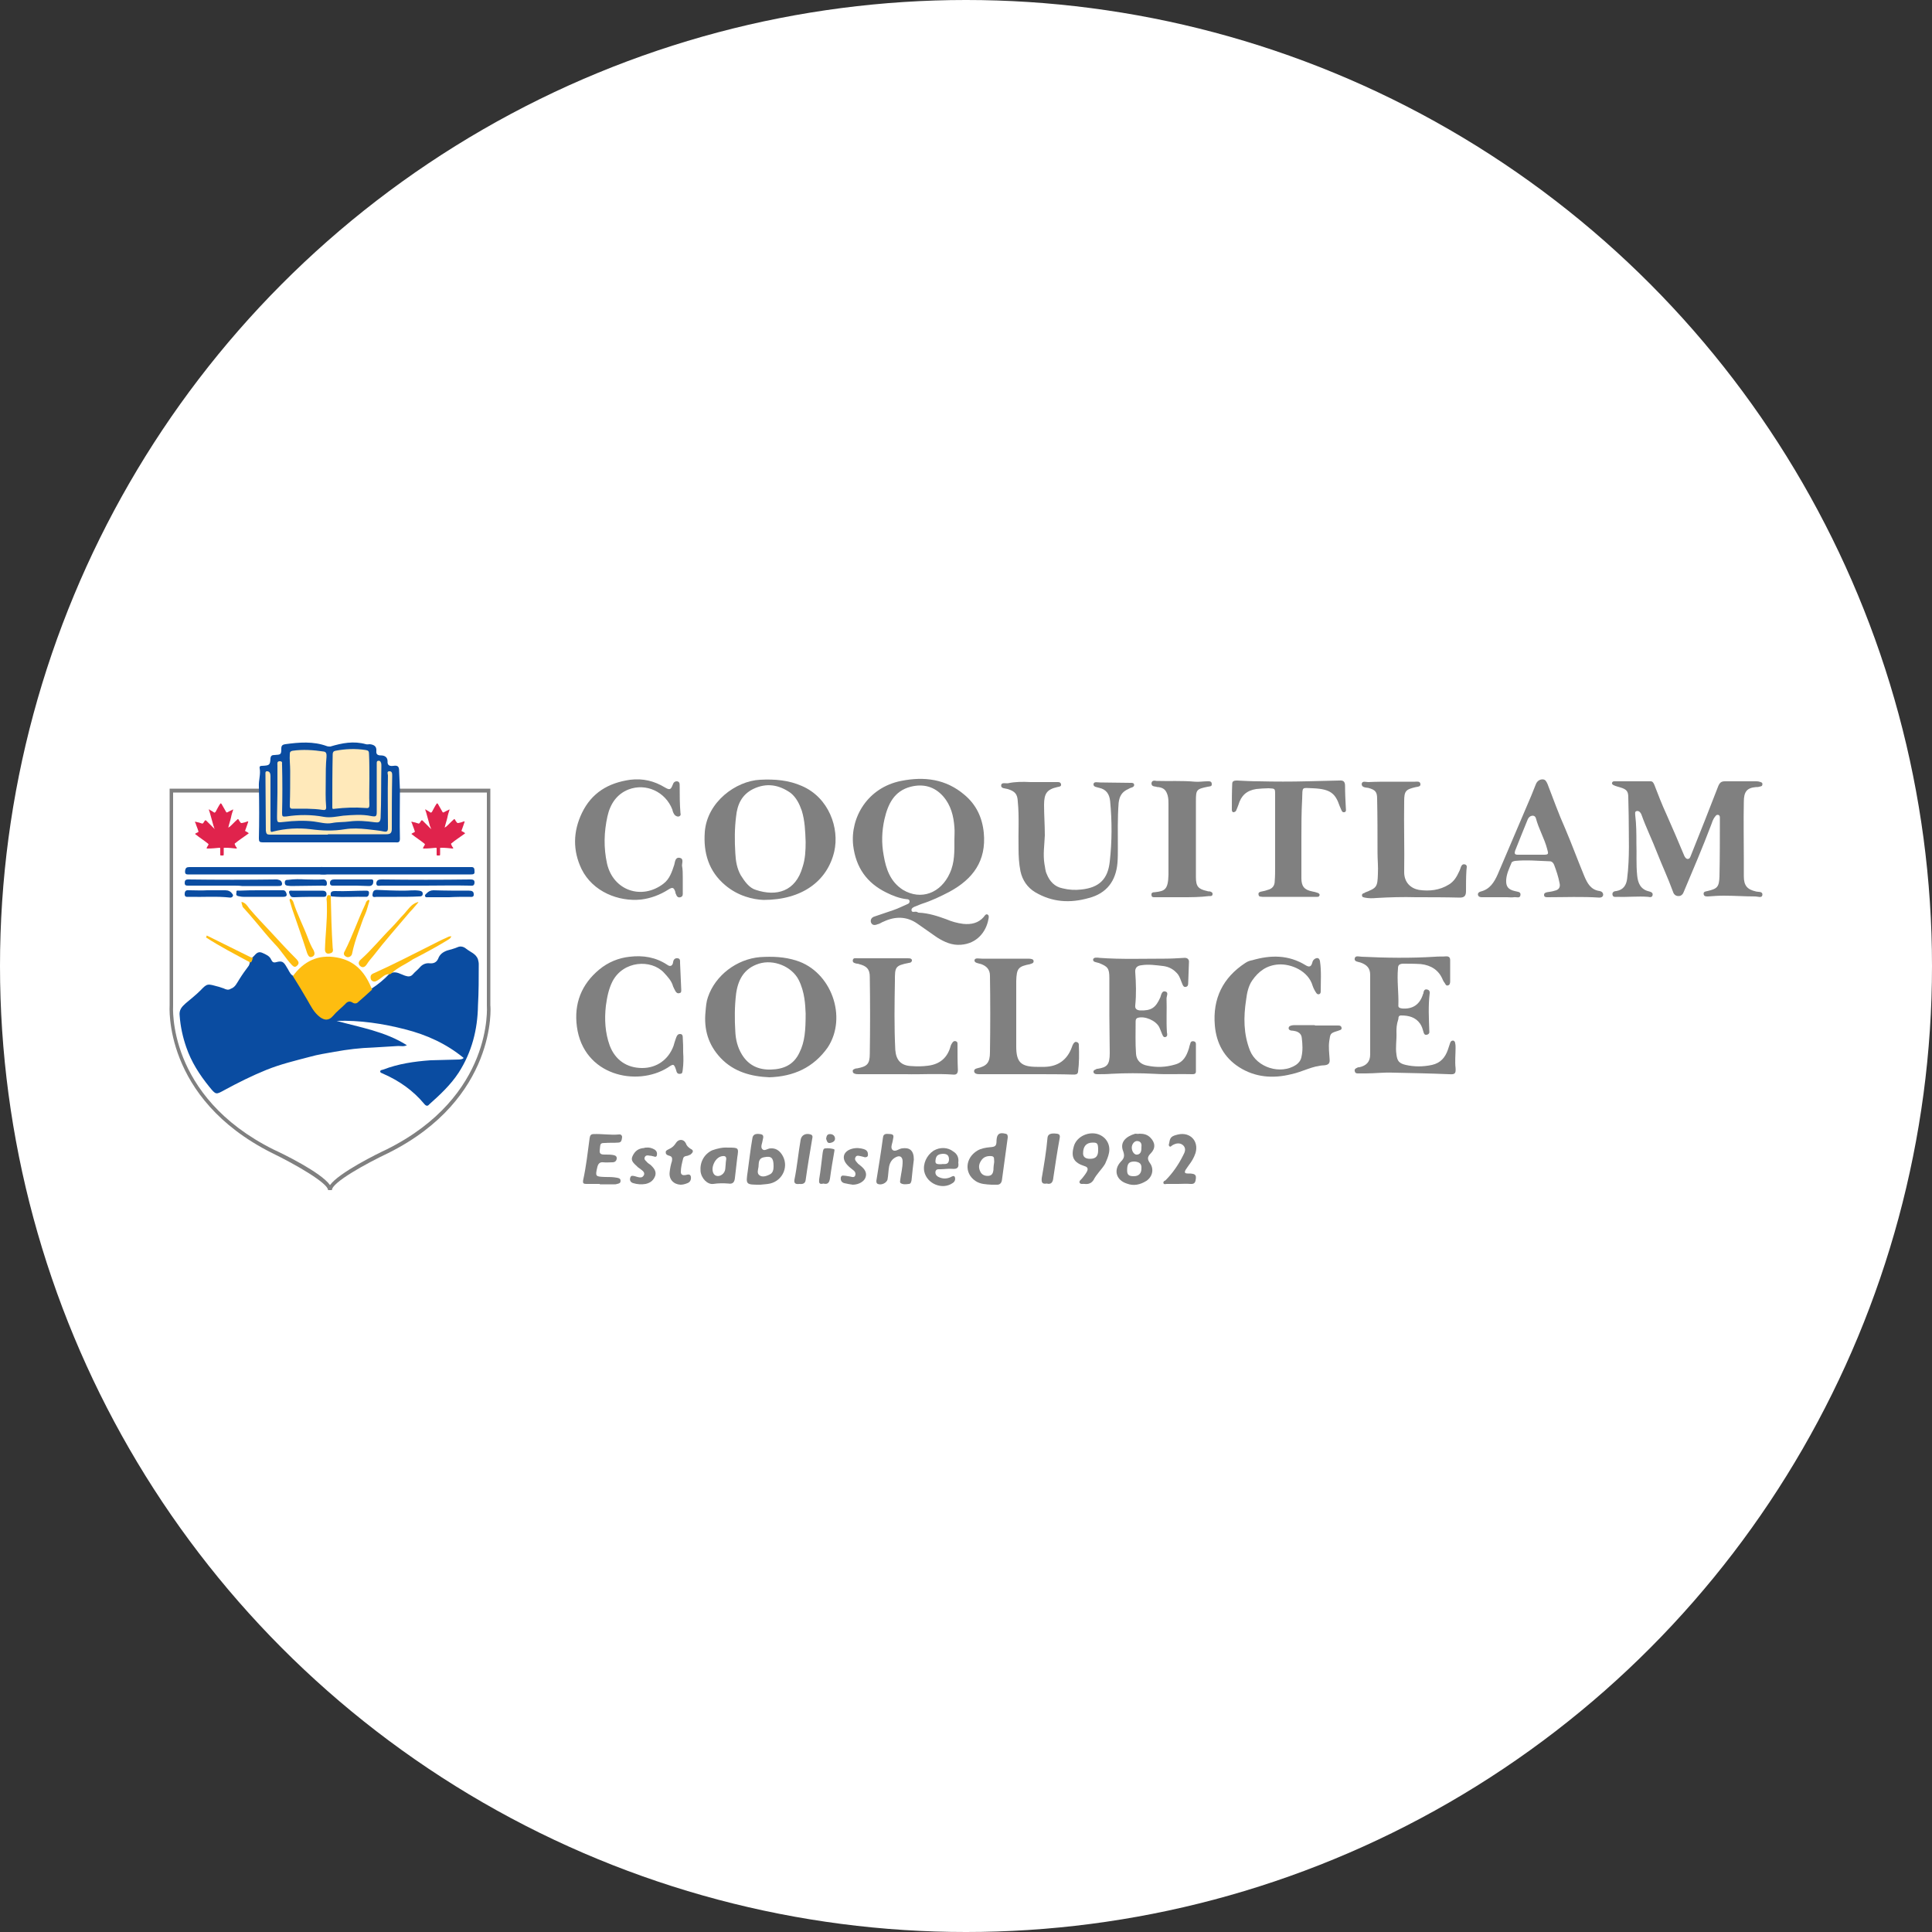
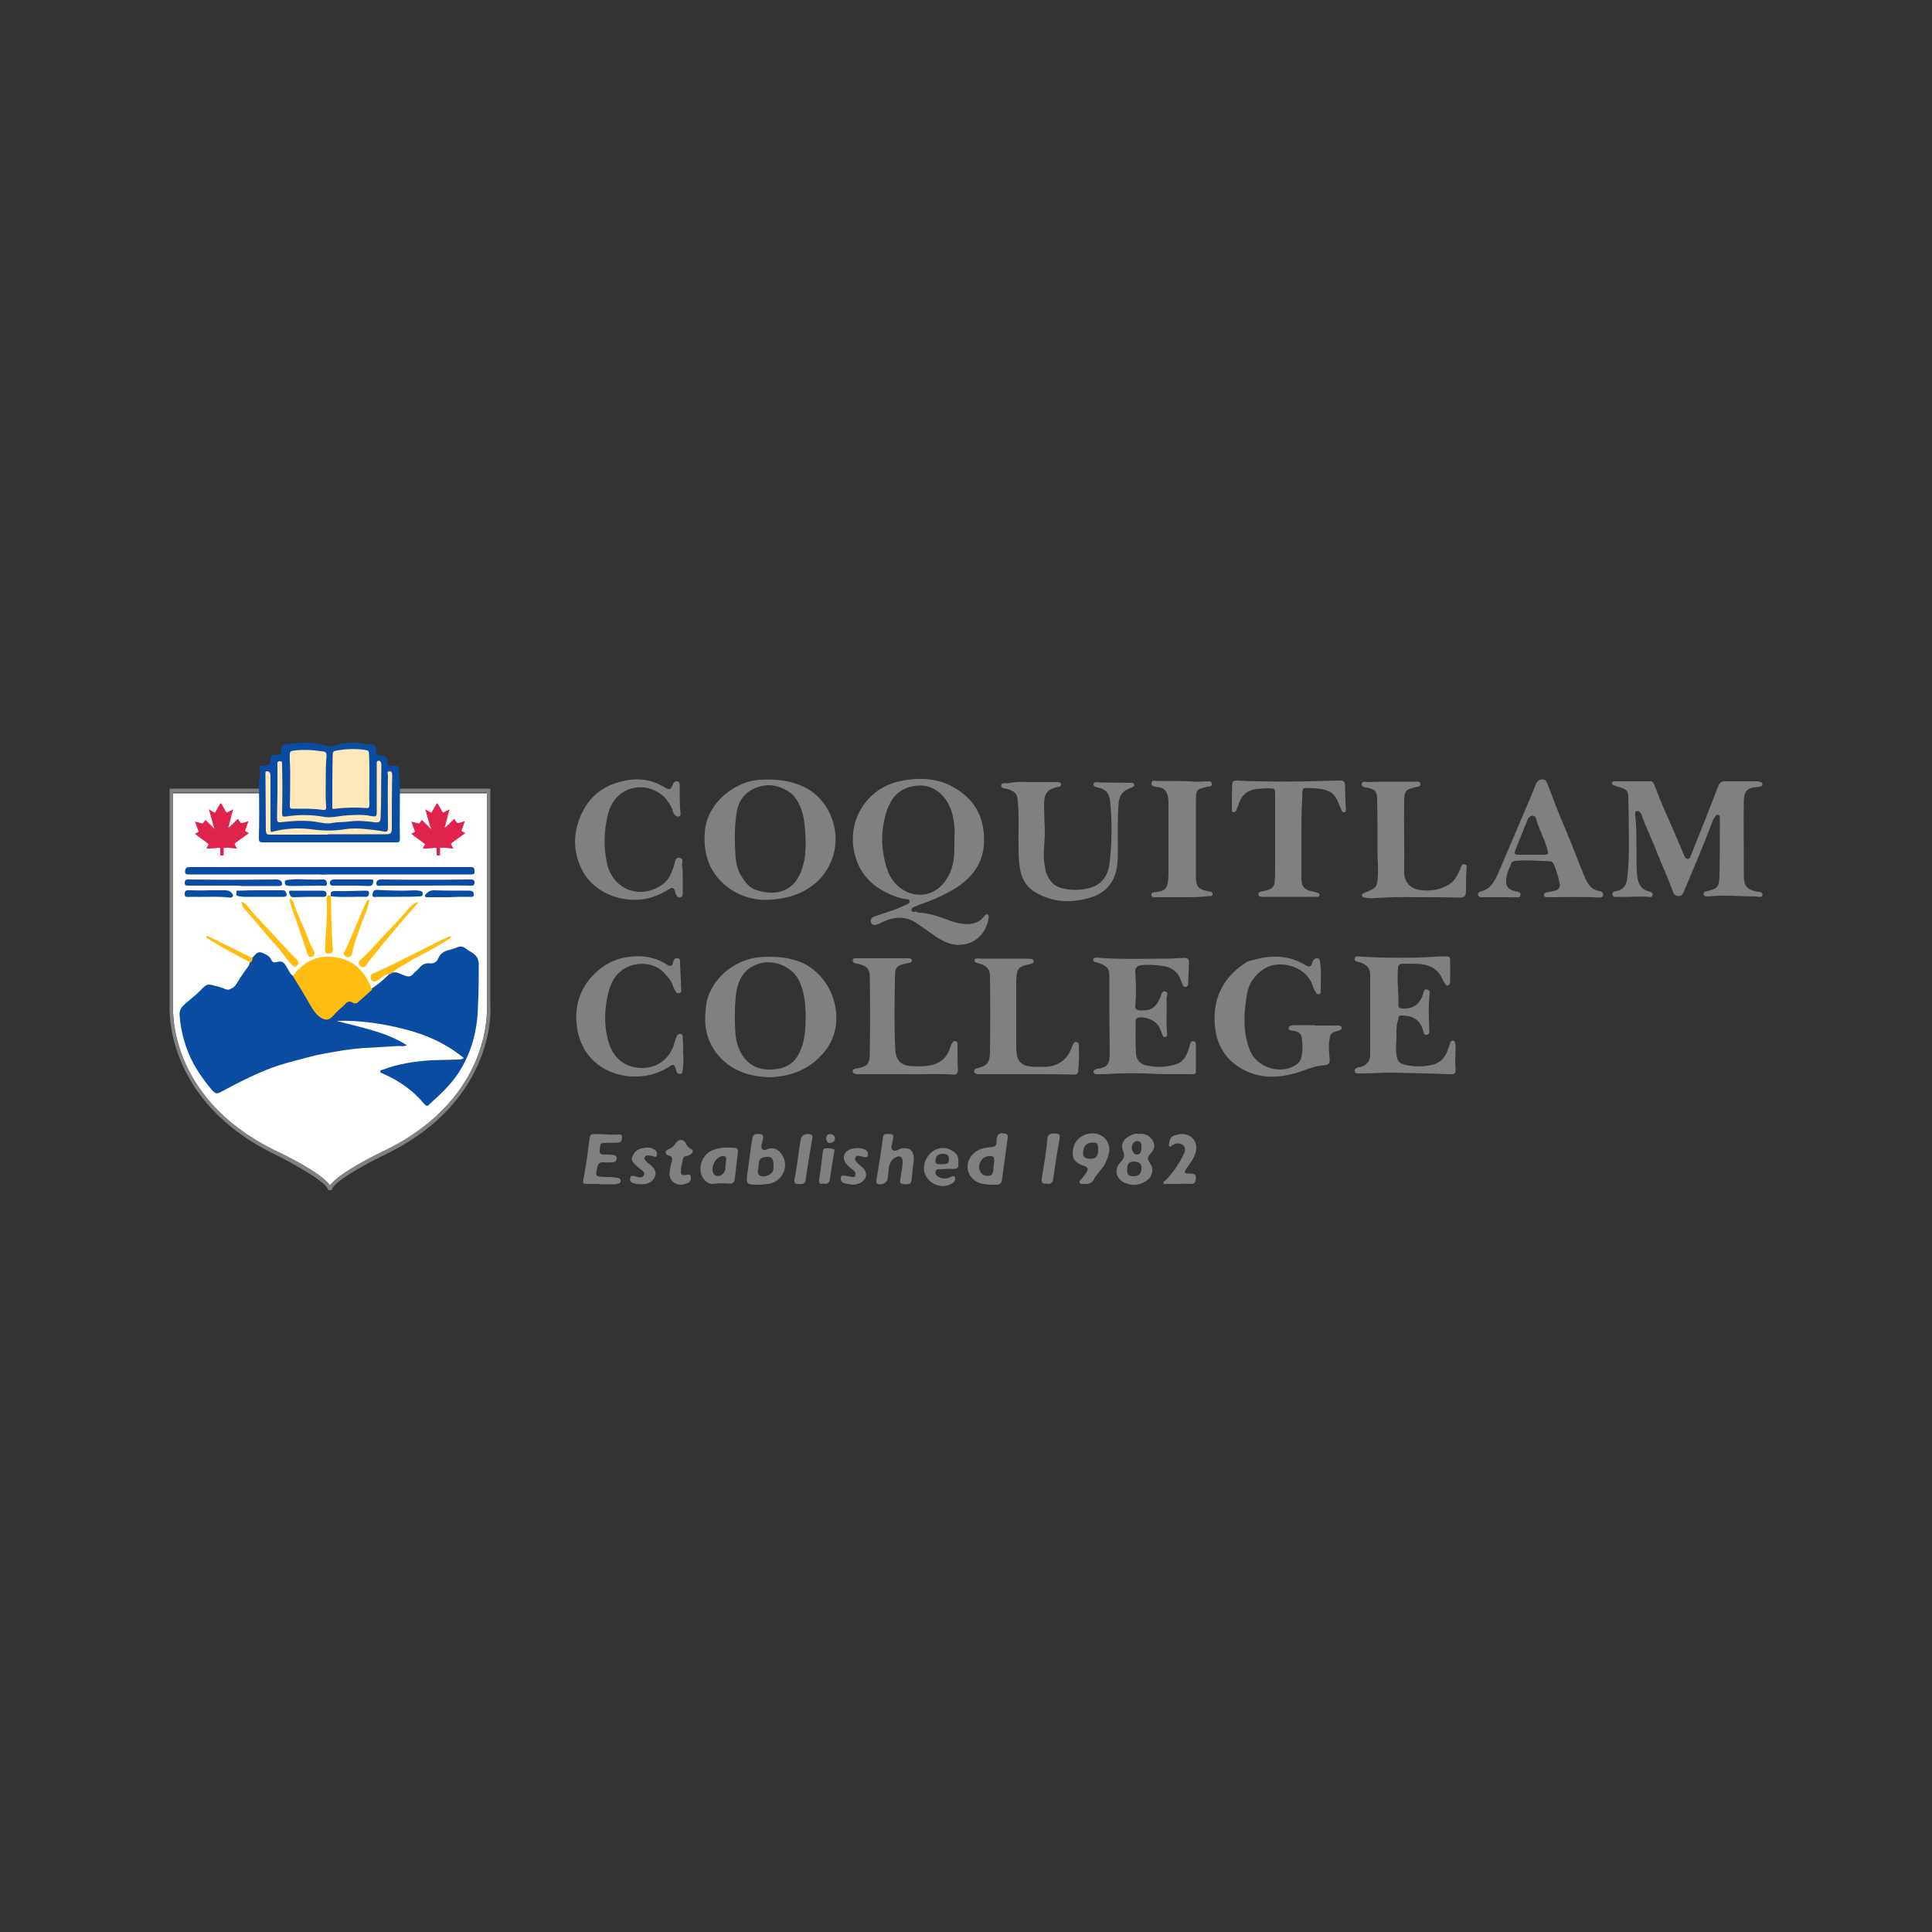
<svg xmlns="http://www.w3.org/2000/svg" id="Capa_1" x="0px" y="0px" viewBox="0 0 500 500" style="enable-background:new 0 0 500 500;" xml:space="preserve">
  <rect x="0" y="0" width="500" height="500" fill="#333333" stroke="none" />
  <style type="text/css">	.st0{fill:#FFFFFF;}	.st1{fill:#808080;}	.st2{fill:#0A4CA1;}	.st3{fill:#FEBD10;}	.st4{fill:#FFE9BA;}	.st5{fill:#E0234C;}</style>
-   <circle class="st0" cx="250" cy="250" r="250" />
  <g>
    <path class="st0" d="M100,297.7c-2.2,1-12.3,6-14.6,9.2c-2.3-3.3-12.4-8.2-14.6-9.2c-27.7-13.8-26-37.1-26-37.3v-55.1h40.1h0.9H126  v55.1C126,260.6,127.8,283.8,100,297.7z" />
    <path class="st1" d="M237.8,236.2c2.5,0.1,4.9,0.9,7.1,1.7c1.4,0.6,2.8,1,4.4,1.2c2.1,0.2,3.9-0.2,5.3-1.8c0.2-0.3,0.6-0.9,1-0.6  c0.4,0.2,0.3,0.8,0.2,1.2c-0.6,3.3-3,6.3-7.1,6.6c-2.3,0.2-4.3-0.7-6.2-1.9c-1.7-1.2-3.3-2.3-5-3.5c-2.8-2-5.8-2-8.8-0.6  c-0.6,0.2-1,0.6-1.6,0.7c-0.7,0.3-1.4,0.3-1.7-0.5c-0.2-0.7,0.2-1.3,0.9-1.5c1.7-0.6,3.3-1.1,5-1.7c1.2-0.4,2.3-1,3.5-1.5  c0.3-0.1,0.6-0.3,0.6-0.7c0-0.5-0.4-0.6-0.8-0.6c-1.8-0.2-3.6-0.9-5.2-1.7c-5.1-2.5-7.9-6.5-8.6-12.2c-0.8-7.3,3.8-15,12.4-16.7  c6-1.2,11.6-0.5,16.4,3.6c3,2.5,4.6,5.8,5,9.8c0.7,7.3-2.8,12-8.9,15.3c-2.3,1.2-4.6,2.3-7.1,3.1c-0.6,0.2-1,0.4-1.5,0.6  c-0.6,0.2-1.3,0.5-1.2,1.1c0.1,0.7,0.9,0.2,1.4,0.4C237.6,236.2,237.7,236.2,237.8,236.2z M247,217.3c0-1,0.1-2.2,0-3.2  c-0.2-2.9-0.9-5.7-2.9-8c-2.3-2.6-5.2-3.3-8.4-2.5c-4.3,1.1-5.9,4.5-6.8,8.4c-0.7,3.1-0.8,6.2-0.2,9.4c0.6,3.5,1.7,6.8,5,8.9  c4.7,2.8,9.8,0.8,12.1-4.3C247.1,223.2,247,220.3,247,217.3z" />
    <path class="st1" d="M423.5,218.3c0.1,2.5-0.1,5.4,0.2,8.3c0.2,2,0.9,3.6,3.1,4.1c0.4,0.1,1,0.3,0.9,0.9c-0.1,0.7-0.7,0.6-1.2,0.5  c-2.6-0.2-5.2,0.1-7.9,0c-0.5,0-1.2,0.2-1.3-0.6c-0.1-0.7,0.6-0.9,1-0.9c1.8-0.3,2.6-1.5,2.8-3.2c0.7-5.5,0.4-11,0.4-16.4  c0-1.5-0.1-3.1-0.1-4.6c0-1.6-0.4-2.1-2-2.6c-0.6-0.2-1.2-0.3-1.8-0.6c-0.2-0.1-0.5-0.3-0.4-0.6c0.1-0.4,0.4-0.4,0.7-0.4  c3.1,0,6.2,0,9.3,0c0.5,0,0.7,0.4,0.9,0.8c1,2.6,2,5.2,3.2,7.8c1.6,3.6,3.1,7.1,4.6,10.7c0.2,0.4,0.4,0.7,0.8,0.8  c0.6,0,0.7-0.4,0.9-0.9c2.4-6,4.8-12,7.1-18c0.4-0.9,0.8-1.2,1.7-1.2c2.6,0,5.2,0,7.9,0c0.4,0,0.7,0,1,0.1c0.4,0.1,0.9,0.2,0.8,0.7  c0,0.5-0.4,0.5-0.8,0.6c-0.3,0.1-0.6,0.1-0.9,0.1c-2.3,0.2-3.1,1.2-3.1,3.8c-0.1,5,0,9.9,0,14.9c0,1.5,0,3,0,4.4  c0,2.4,0.9,3.4,3.1,3.9c0.6,0.2,1.8-0.1,1.7,0.9c-0.1,0.9-1.2,0.4-1.8,0.4c-2.7,0-5.5-0.2-8.2-0.2c-1.4,0-2.7,0.1-4.1,0.2  c-0.5,0-1,0-1.1-0.6c-0.1-0.7,0.6-0.7,1-0.8c2.5-0.6,3-1,3.1-3.8c0.1-5,0.1-10.1,0.1-15.1c0-0.3,0-0.7-0.4-0.8  c-0.4-0.1-0.6,0.1-0.8,0.4c-0.6,0.7-0.8,1.5-1.1,2.3c-2.2,5.8-4.6,11.4-7,17.1c-0.2,0.6-0.6,1.2-1.4,1.2c-0.9,0-1.3-0.6-1.5-1.3  c-1.2-3.3-2.7-6.5-4-9.8c-1.3-3.4-2.9-6.6-4.1-10c-0.2-0.5-0.6-1-1.2-0.9c-0.6,0.1-0.4,0.7-0.4,1.1  C423.5,213.5,423.5,215.8,423.5,218.3z" />
    <path class="st1" d="M197.6,232.9c-2.7-0.1-6.6-1-9.9-3.8c-4.3-3.6-5.7-8.4-5.3-13.8c0.6-7.8,8.1-13.2,14.3-13.5  c3.8-0.2,7.4,0.1,10.8,1.6c7,3,9.8,10.9,8.4,17C214.1,228,207.6,232.9,197.6,232.9z M208.5,217.9c-0.1-2.8-0.2-5.5-1-8.1  c-0.6-1.7-1.4-3.4-2.9-4.6c-3-2.1-6.2-2.7-9.7-1c-3,1.5-4.1,4.1-4.4,7.1c-0.4,3.1-0.4,6.3-0.2,9.5c0.1,2,0.4,3.9,1.4,5.7  c1,1.6,2.2,3.3,3.9,3.8c5.4,1.8,10.3,0.4,12.1-5.9C208.4,222.3,208.5,220.1,208.5,217.9z" />
    <path class="st1" d="M199.1,278.8c-4.7-0.2-9.2-1.4-12.6-5c-3.2-3.4-4.4-7.4-3.9-12.1c0.1-1.2,0.2-2.5,0.6-3.6  c1.9-5.7,7.5-9.9,13.5-10.4c3.2-0.2,6.3-0.1,9.4,0.9c9,2.8,13.3,14.6,8.1,22.5C210.5,276.3,205.4,278.6,199.1,278.8z M208.5,262.3  c-0.1-2.2-0.2-5.5-1.8-8.7c-1.8-3.5-6.5-5.4-10.3-4.2c-3.8,1.2-5.4,4.1-5.9,7.8c-0.4,3.3-0.4,6.6-0.2,9.8c0.1,2.1,0.6,4.1,1.7,5.9  c1.7,2.8,4.3,4,7.5,3.9c3.3-0.1,5.9-1.2,7.4-4.4C208.3,269.6,208.5,266.6,208.5,262.3z" />
    <path class="st1" d="M340.2,265.4c2,0,3.9,0,5.8,0c0.4,0,1.1-0.1,1.2,0.6c0.1,0.6-0.6,0.6-1,0.8c-2,0.6-1.9,0.7-2.2,2.7  c-0.2,1.5,0,3.1,0.1,4.6c0.1,1-0.2,1.5-1.4,1.6c-3,0.1-5.6,1.7-8.5,2.3c-4.8,1.2-9.4,0.8-13.5-1.8c-3.9-2.5-5.9-6.2-6.3-10.8  c-0.6-7,2.1-12.4,7.9-16.2c0.6-0.4,1.2-0.6,1.8-0.7c4.8-1.4,9.4-1.4,13.8,1.3c0.8,0.5,1.4,0.5,1.7-0.6c0.1-0.4,0.2-0.7,0.6-1  c0.6-0.4,1.2-0.4,1.4,0.5c0.4,2.6,0.2,5.2,0.2,7.9c0,0.3-0.1,0.6-0.4,0.7c-0.4,0.1-0.6-0.1-0.8-0.4c-0.4-0.6-0.7-1.2-0.9-1.8  c-1.1-3.8-5.5-5.7-8.8-5.5c-3.1,0.2-5.2,1.8-6.8,4.1c-1,1.4-1.4,3.3-1.6,5c-0.7,4.5-0.7,8.9,1,13.2c1.8,4.4,7.9,6.3,11.9,3.7  c0.7-0.5,1.2-1.1,1.4-2c0.4-1.7,0.3-3.3,0.1-5c-0.1-0.9-0.6-1.4-1.5-1.7c-0.4-0.1-0.9-0.2-1.3-0.2c-0.3-0.1-0.6-0.2-0.6-0.6  c0-0.5,0.4-0.6,0.7-0.7c0.4-0.1,0.8-0.1,1.2-0.1c1.7,0,3.3,0,5,0C340.2,265.4,340.2,265.4,340.2,265.4z" />
    <path class="st1" d="M361.4,267.1c0.1,2-0.3,3.9,0,5.8c0.2,1.7,0.7,2.3,2.4,2.7c2.2,0.5,4.5,0.5,6.8,0c2.2-0.5,3.4-1.9,4.1-3.9  c0.2-0.6,0.4-1.2,0.6-1.8c0.1-0.3,0.3-0.6,0.7-0.6c0.4,0,0.6,0.4,0.6,0.7c0.1,0.4,0.1,0.8,0.1,1.2c0,1.7-0.2,3.5,0,5.2  c0.1,1.5-0.2,1.7-1.7,1.6c-4.9-0.2-9.7-0.3-14.5-0.4c-2.4-0.1-4.7,0.2-7.1,0.2c-0.7,0-1.4,0-2,0c-0.4,0-0.7-0.1-0.8-0.6  c-0.1-0.5,0.2-0.7,0.7-0.9c0.1-0.1,0.3-0.1,0.5-0.1c1.8-0.4,2.8-1.4,2.8-3.3c0-6.9,0-13.7,0-20.6c0-1.7-0.8-2.6-2.5-3.2  c-0.6-0.2-1.7-0.2-1.5-1.1c0.2-0.8,1.2-0.4,1.8-0.4c6.3,0.3,12.6,0.4,19,0c0.9-0.1,1.9,0,2.9-0.1c0.7,0,1,0.3,1,1  c0,1.8,0,3.6,0,5.5c0,0.4-0.1,0.9-0.5,1c-0.5,0.2-0.7-0.2-0.9-0.6c-0.2-0.2-0.4-0.6-0.5-0.8c-1-2.5-3-3.8-5.7-4.1  c-1.6-0.1-3.2-0.1-4.7-0.1c-0.9,0.1-1.2,0.4-1.2,1.2c-0.3,3.2,0.2,6.3,0.1,9.5c-0.1,0.7,0.4,0.8,1,0.9c2.8,0.2,4.6-1.1,5.4-3.8  c0.1-0.1,0.1-0.2,0.1-0.4c0.1-0.5,0.4-0.9,1-0.7c0.5,0.1,0.7,0.6,0.6,1c-0.4,3.3-0.2,6.5-0.1,9.7c0.1,0.5-0.1,0.9-0.7,1  c-0.5,0.1-0.7-0.3-0.8-0.7c-0.2-0.7-0.4-1.5-0.9-2.2c-1.2-1.7-3-2.1-4.9-2.1c-0.6,0-0.7,0.4-0.7,0.9  C361.4,265.2,361.4,266.2,361.4,267.1z" />
    <path class="st1" d="M287.1,262.8c0-3.2,0-6.5,0-9.7c0-2.5-0.4-3-2.8-3.9c-0.6-0.2-1.5-0.2-1.4-0.9c0.1-0.6,1.1-0.5,1.7-0.4  c5.6,0.4,11.2,0.2,16.8,0.2c1.7,0,3.3-0.1,5-0.2c0.9-0.1,1.4,0.4,1.3,1.2c-0.1,1.8-0.1,3.6-0.2,5.4c0,0.4-0.1,0.8-0.6,0.9  c-0.5,0.1-0.7-0.2-0.9-0.7c-0.4-0.9-0.6-1.8-1.2-2.6c-1-1.2-2.2-1.9-3.8-2.1c-1.8-0.2-3.7-0.5-5.6-0.2c-1.1,0.1-1.7,0.7-1.6,1.8  c0.2,2.8,0.3,5.7,0,8.6c-0.1,0.9,0.4,1.2,1.2,1.3c3,0.1,4.1-0.7,5.3-3.4c0.2-0.6,0.4-1.8,1.3-1.5c0.9,0.2,0.3,1.2,0.3,1.8  c0.1,3-0.1,5.9,0.1,8.8c0.1,0.5,0.2,1-0.4,1.2c-0.6,0.1-0.7-0.5-0.9-0.9c-0.2-0.6-0.5-1.2-0.7-1.7c-0.9-1.7-3.7-2.9-5.5-2.4  c-0.4,0.1-0.6,0.4-0.6,0.9c0,2.8-0.1,5.7,0.1,8.4c0.1,1.7,1.2,2.8,3,3.1c2.4,0.5,4.7,0.4,7.1-0.3c2.2-0.6,3-2.3,3.6-4.2  c0.1-0.4,0.2-0.9,0.4-1.4c0.1-0.4,0.5-0.5,0.9-0.4c0.4,0.1,0.5,0.4,0.5,0.7c0,2.4,0,4.7,0,7.1c0,0.6-0.4,0.7-0.9,0.7  c-3.3-0.1-6.6,0.1-9.9-0.1c-3.7-0.2-7.4-0.2-11.1,0c-1.2,0.1-2.5,0.1-3.7,0.1c-0.4,0-0.8-0.1-0.9-0.5c-0.1-0.6,0.4-0.6,0.7-0.8  c0.1-0.1,0.2-0.1,0.4-0.1c2.4-0.4,3.1-1,3.1-4.1C287.2,269.3,287.1,266.1,287.1,262.8L287.1,262.8z" />
    <path class="st1" d="M266.7,202.4c2.2,0,4.4,0,6.7,0c0.4,0,1.1-0.1,1.2,0.6c0.1,0.6-0.6,0.6-1,0.7c-2.6,0.6-3.4,1.6-3.4,4.6  c0,2.6,0.2,5.2,0.2,7.9c-0.1,2.5-0.5,4.9-0.1,7.4c0.2,0.9,0.2,1.8,0.6,2.6c0.7,1.8,2,3.3,4.1,3.7c1.6,0.4,3.2,0.5,4.9,0.3  c4.5-0.5,6.8-2.6,7.3-7.2c0.6-5.2,0.6-10.5,0.1-15.7c-0.2-1.8-1-3-2.8-3.4c-0.6-0.2-1.6-0.2-1.5-1c0.1-0.7,1.1-0.4,1.7-0.4  c2.6,0,5.2,0.1,7.9,0.1c0.4,0,0.8,0,0.9,0.4s-0.2,0.7-0.6,0.8c-0.3,0.1-0.6,0.2-0.9,0.4c-1.6,0.7-2.3,1.8-2.5,3.6  c-0.3,3.9-0.2,7.8-0.2,11.7c0,1.3,0,2.5-0.1,3.8c-0.4,4.7-2.8,7.9-7.4,9.1c-4.9,1.4-9.5,1.1-13.9-1.5c-2-1.2-3.3-3.1-3.8-5.4  c-0.4-2-0.5-3.9-0.5-5.9c-0.1-4.1,0.2-8.2-0.2-12.2c-0.1-1.9-0.7-2.6-2.6-3.2c-0.7-0.2-1.8-0.1-1.7-1c0.1-0.8,1.2-0.4,1.8-0.5  C262.7,202.3,264.7,202.3,266.7,202.4C266.7,202.3,266.7,202.3,266.7,202.4z" />
    <path class="st1" d="M176.8,272.3c0.1,1.5,0.1,3-0.1,4.5c-0.1,0.5,0,1.1-0.7,1.1c-0.7,0.1-0.9-0.4-1-0.9c-0.6-1.8-0.7-1.7-2.2-0.7  c-8,5-21.8,2.1-23.5-10.6c-0.8-6,1.2-11,5.8-14.8c2.3-1.9,5-3,7.9-3.3c3.4-0.4,6.7,0.1,9.7,2.1c0.8,0.6,1.4,0.2,1.5-0.7  c0.1-0.7,0.5-1.1,1.2-1c0.7,0.1,0.6,0.7,0.6,1.2c0.1,2.3,0.2,4.6,0.3,6.8c0,0.4,0.1,0.9-0.4,1c-0.5,0.2-0.9-0.1-1.1-0.5  c-0.2-0.4-0.4-0.7-0.6-1.2c-0.4-1.5-1.4-2.5-2.4-3.6c-3.3-3.5-10.5-3.1-13.3,2.3c-1,2-1.4,4.1-1.7,6.3c-0.4,3.5-0.2,7,1,10.3  c1.4,3.7,4.4,5.8,8.4,5.8c3.8,0,6.8-2.2,8.1-5.7c0.2-0.7,0.4-1.4,0.7-2.2c0.2-0.5,0.4-0.9,1-0.9c0.7,0,0.7,0.6,0.7,1  C176.8,270,176.8,271.1,176.8,272.3z" />
    <path class="st1" d="M176.7,227.1c0,1.3,0,2.6,0,3.9c0,0.4,0.1,1-0.6,1.2s-1-0.3-1.2-0.9c-0.1-0.1-0.1-0.2-0.1-0.4  c-0.4-1.2-0.7-1.4-1.8-0.7c-2.2,1.4-4.6,2.3-7.1,2.6c-5.8,0.6-12.5-2-15.4-7.9c-2.3-4.8-2.2-9.7,0.1-14.5c2.5-5.2,6.8-7.8,12.5-8.6  c3.3-0.4,6.2,0.3,9,2c1.2,0.7,1.5,0.6,2-0.7c0.2-0.6,0.5-0.9,1.1-0.9c0.7,0.1,0.7,0.6,0.7,1.2c0,2.3,0,4.7,0.2,7  c0.1,0.4,0.1,0.7-0.4,0.9c-0.4,0.1-0.7-0.1-1-0.3c-0.4-0.4-0.6-1-0.7-1.5c-1.8-4.6-6.8-6.9-11.3-5.2c-3.1,1.2-4.8,3.8-5.5,7  c-0.9,4.1-1,8.1-0.1,12.2c1.6,7,9,9.5,14.6,5.2c1.6-1.2,2.2-3.1,2.8-4.9c0.2-0.7,0.2-2,1.4-1.8c1.1,0.2,0.6,1.3,0.6,2  C176.7,225,176.7,226.1,176.7,227.1z" />
    <path class="st1" d="M336.8,216.7c0,3.5,0,7.1,0,10.6c0,2,0.7,3,2.8,3.4c0.5,0.1,1,0.2,1.5,0.4c0.2,0.1,0.5,0.3,0.4,0.6  c-0.1,0.4-0.4,0.4-0.6,0.4c-0.2,0-0.4,0-0.6,0c-4.4,0-8.9,0-13.2,0c-0.1,0-0.2,0-0.4,0c-0.4-0.1-0.9,0.1-1-0.6  c-0.1-0.6,0.4-0.7,0.9-0.8c0.5-0.1,1-0.2,1.5-0.4c1.2-0.3,1.8-1.1,1.8-2.3c0.1-1.2,0.1-2.4,0.1-3.6c0-6.2,0-12.5,0-18.7  c0-1.7,0-1.6-1.7-1.7c-1,0-2.2,0.1-3.2,0.2c-2.5,0.4-3.9,1.7-4.6,4.1c-0.2,0.6-0.4,1-0.6,1.5c-0.1,0.2-0.4,0.4-0.7,0.4  s-0.4-0.4-0.4-0.6c0-2.3,0-4.6,0.1-6.8c0-0.7,0.6-0.8,1.2-0.8c2,0.1,3.9,0.2,5.8,0.2c4.1,0.1,8.2,0.1,12.3,0  c2.8-0.1,5.5-0.1,8.4-0.2c1.1-0.1,1.5,0.3,1.5,1.4c0,1.9,0.1,3.8,0.2,5.7c0,0.4,0.2,1-0.4,1.1c-0.6,0.1-0.7-0.5-0.9-0.9  c-0.1-0.2-0.2-0.5-0.3-0.7c-1.1-3.2-2.3-4.4-6.9-4.6c-3-0.1-2.7-0.5-2.8,2.7C336.8,210.3,336.8,213.5,336.8,216.7L336.8,216.7z" />
    <path class="st1" d="M387.8,232.2c-1.4,0-2.9,0-4.3,0c-0.4,0-0.9-0.1-1-0.6c-0.1-0.5,0.3-0.8,0.8-0.9c2.3-0.6,3.4-2.4,4.3-4.4  c2.9-6.8,5.8-13.6,8.7-20.4c0.4-1,0.8-2,1.2-3c0.3-0.7,0.9-1.2,1.7-1.2s1,0.6,1.3,1.2c1.5,3.9,2.9,7.8,4.6,11.6  c1.7,4,3.2,8.1,4.9,12.2c0.8,1.9,1.7,3.6,4,3.9c0.5,0.1,0.9,0.4,0.9,1c-0.1,0.6-0.6,0.7-1,0.7c-4.4-0.3-8.9-0.1-13.4-0.1  c-0.4,0-0.9,0-0.9-0.6c0-0.5,0.4-0.6,0.8-0.7c0.7-0.1,1.4-0.2,2-0.4c1-0.2,1.5-0.9,1.2-2c-0.3-1.6-0.8-3.1-1.4-4.7  c-0.2-0.5-0.6-0.9-1.1-0.9c-3-0.1-6-0.4-9-0.1c-0.5,0.1-0.9,0.2-1,0.7c-0.6,1.4-1.2,2.7-1.3,4.2c-0.1,1.7,0.5,2.5,2.2,2.9  c0.6,0.2,1.6,0.1,1.5,1c-0.1,1-1,0.5-1.7,0.6c-0.6,0.1-1.2,0-1.8,0C389.1,232.2,388.4,232.2,387.8,232.2L387.8,232.2z M396.3,221.2  L396.3,221.2c1,0,2,0,3,0c1.5,0,1.5-0.1,1.1-1.5c-0.7-2.7-2.2-5.2-2.9-7.9c-0.1-0.4-0.4-0.7-0.8-0.7c-0.6,0-1.1,0.4-1.3,0.9  c-1.1,2.7-2.2,5.4-3.3,8.2c-0.2,0.7-0.1,1,0.7,1C393.9,221.2,395.1,221.2,396.3,221.2z" />
    <path class="st1" d="M360,202.3c2.1,0,4.1,0,6.2,0c0.5,0,1.3-0.2,1.4,0.6c0.1,0.7-0.7,0.7-1.2,0.8c-2.6,0.6-3,1-3,3.7  c-0.1,6.1,0.1,12.2,0,18.3c0,2.7,1.7,4.2,3.8,4.6c2.7,0.4,5.4,0.1,7.8-1.4c1.3-0.8,2-2,2.6-3.3c0.1-0.2,0.2-0.4,0.3-0.7  c0.2-0.6,0.4-1.4,1.2-1.2c0.8,0.2,0.4,1,0.4,1.7c-0.1,1.7-0.1,3.5-0.1,5.2c0,1.2-0.4,1.7-1.6,1.7c-3.8-0.1-7.6-0.1-11.3-0.1  c-3.4-0.1-6.9,0-10.3,0.2c-1,0.1-2,0.1-3-0.1c-0.3-0.1-0.7-0.1-0.7-0.5c-0.1-0.4,0.2-0.6,0.6-0.7c0.1,0,0.1,0,0.1-0.1  c3.1-1.2,3.3-1.4,3.4-4.9c0.1-1.8-0.1-3.6-0.1-5.4c0-4.7,0-9.4-0.1-14c0-1.8-0.5-2.3-2.3-2.8c-0.7-0.1-1.7-0.1-1.7-1  c0.1-0.9,1.1-0.5,1.7-0.5C356.1,202.3,358.1,202.3,360,202.3L360,202.3z" />
    <path class="st1" d="M268.3,278c-4.9,0-9.8,0-14.6,0c-0.4,0-0.7,0-1-0.1c-0.4-0.1-0.6-0.4-0.6-0.7c0-0.4,0.3-0.6,0.7-0.7  c2.6-0.6,3.4-1.5,3.4-4.2c0.1-6.6,0.1-13.2,0-19.8c0-1.6-0.9-2.5-2.3-3c-0.7-0.2-1.8-0.3-1.7-1c0.1-0.7,1.2-0.4,1.9-0.4  c3.9,0,7.8,0,11.7,0c0.4,0,0.8,0,1.2,0.1c0.3,0.1,0.5,0.2,0.5,0.6c0,0.3-0.2,0.5-0.6,0.6c-0.1,0-0.2,0-0.2,0.1  c-3.2,0.6-3.6,1.1-3.7,4.4c0,5.7,0,11.3,0,16.9c0,4.1,1.2,5.3,5.4,5.3c0.7,0,1.4,0,2,0c3.4-0.1,5.8-1.8,7-5.1  c0.1-0.3,0.2-0.6,0.4-0.9c0.2-0.3,0.5-0.6,0.9-0.4c0.4,0.1,0.5,0.4,0.5,0.7c0.1,2.3,0.1,4.7-0.2,7c-0.1,0.7-0.7,0.7-1.2,0.7  C274.5,278,271.4,278,268.3,278z" />
    <path class="st1" d="M234.5,278c-4.6,0-8.4,0-12.2,0c-0.4,0-0.7,0-1-0.1c-0.4-0.1-0.6-0.3-0.6-0.6c-0.1-0.4,0.2-0.6,0.6-0.7  c0.1-0.1,0.3-0.1,0.5-0.1c2.6-0.5,3.3-1.1,3.3-3.8c0.1-6.6,0.1-13.3,0-19.9c0-2-0.8-2.8-2.8-3.3c-0.2-0.1-0.3-0.1-0.5-0.1  c-0.5-0.1-1.2-0.2-1.1-0.9c0.1-0.7,0.8-0.5,1.3-0.5c4.2,0,8.5,0,12.8,0c0.3,0,0.7,0,0.9,0.1c0.4,0.2,0.4,0.6,0.1,0.9  c-0.1,0.1-0.4,0.2-0.6,0.2c-3.6,0.7-3.6,1.1-3.6,4.7c-0.1,5.9-0.2,11.8,0.1,17.8c0.2,2.7,1.5,4.1,4.2,4.2c1.4,0.1,2.8,0.1,4.3-0.1  c3.1-0.4,5-2.1,5.8-5c0.1-0.4,0.3-0.7,0.5-1c0.2-0.3,0.6-0.5,0.9-0.3c0.4,0.1,0.4,0.4,0.4,0.8c0,2.2,0,4.4,0.1,6.6  c0,0.8-0.3,1.3-1.2,1.2C242.4,277.8,238.1,278.1,234.5,278z" />
    <path class="st1" d="M305.8,232.2c-2.3,0-4.6,0-6.8,0c-0.4,0-1,0.1-1-0.6c-0.1-0.6,0.4-0.7,0.9-0.7c2.5-0.3,3.4-0.6,3.5-4.5  c0-6.1,0-12.2,0-18.3c0-0.7,0-1.4-0.2-2.2c-0.4-1.4-1-2-2.4-2.2c-0.2,0-0.4,0-0.6-0.1c-0.6-0.1-1.2-0.1-1.2-0.9  c0.1-0.8,0.8-0.7,1.3-0.6c3.3,0.1,6.6-0.1,9.9,0.2c1,0.1,2.2-0.1,3.2-0.1c0.5,0,1.2-0.1,1.2,0.7c0.1,0.7-0.6,0.6-1,0.7  c-3,0.6-3.1,0.8-3.1,3.8c0,6.5,0,13.1,0,19.6c0,2.4,0.6,3.1,2.9,3.6c0.2,0.1,0.5,0.1,0.7,0.1c0.4,0.1,0.8,0.3,0.7,0.8  c-0.1,0.5-0.6,0.4-0.9,0.4C310.5,232.2,308.2,232.2,305.8,232.2z" />
    <path class="st1" d="M294.9,293.4c1.1,0,2,0.2,2.8,1c1.3,1.3,1.4,2.8,0.1,4.1c-0.9,0.9-0.9,1.5-0.2,2.5c1.1,1.5,0.7,3.5-0.9,4.6  c-1.6,1-3.3,1.4-5.1,0.7c-2.8-0.9-3.5-3.6-1.5-5.7c0.8-0.8,1-1.4,0.6-2.6c-1-2.4,0.7-3.9,3.1-4.6  C294.1,293.4,294.5,293.5,294.9,293.4z M293.6,300.6c-1.5,0-1.9,0.6-1.9,2.3c0,1.1,0.4,1.5,1.7,1.5s2-0.7,2-2  C295.5,301.2,294.9,300.7,293.6,300.6z M292.9,297c0,1,0.7,2,1.5,1.8c1-0.2,1-1.2,1-2c0.1-0.7-0.1-1.4-1-1.5  C293.6,295.2,292.9,296.1,292.9,297z" />
    <path class="st1" d="M256.6,306.6c-1.4-0.1-2.9-0.1-4.2-1c-2.9-2-2.6-5.9,0.5-7.8c1-0.6,2.2-0.8,3.3-0.9c1.5-0.1,1.7-0.4,1.7-1.8  c0.1-1.6,0.7-2.1,2.3-1.7c0.6,0.1,0.6,0.5,0.6,1c-0.5,3.6-1,7.3-1.5,11c-0.1,0.7-0.5,1.2-1.2,1.2  C257.6,306.6,257.1,306.6,256.6,306.6z M257.3,300.7c-0.1-0.6,0.2-1.4-0.7-1.5c-1.1-0.1-2.1,0.2-2.7,1.2c-0.6,0.9-0.7,1.8-0.2,2.8  c0.4,0.9,1.3,1.2,2.2,1.1c0.9-0.1,1.1-0.8,1.2-1.5C257.1,302.1,257.2,301.3,257.3,300.7z" />
    <path class="st1" d="M155.3,306.4c-1.2,0-2.4,0-3.6,0c-0.7,0-0.9-0.2-0.8-0.9c0.8-3.6,1.2-7.3,1.7-11c0.1-0.6,0.3-1,1-1  c2.2-0.1,4.4,0.3,6.5,0.1c0.4-0.1,0.9,0.1,0.9,0.7c-0.1,0.6-0.1,1.4-1,1.4c-1.2,0.1-2.3,0-3.4,0.1c-1.4,0-1.2,0.2-1.4,2  c-0.1,1,0.7,1,1.4,1c0.7,0,1.4,0,2,0.1c0.6,0.1,1.1,0.3,1,1c-0.1,0.6-0.5,0.9-1.1,0.9c-0.8,0-1.6,0.1-2.4,0  c-0.9-0.1-1.3,0.4-1.5,1.2c-0.6,2.5-0.5,2.5,2,2.6c1,0,2.1,0,3.1,0.2c0.5,0.1,0.9,0.2,0.9,0.8c0,0.6-0.4,0.7-0.9,0.8  c-0.2,0.1-0.4,0.1-0.6,0.1c-1.3,0-2.6,0-3.9,0C155.3,306.3,155.3,306.4,155.3,306.4z" />
    <path class="st1" d="M196.8,306.6c-3.8,0-3.8,0-3.3-3.4c0.4-2.8,0.7-5.7,1.2-8.5c0.1-1,0.7-1.4,2-1.2c1,0.1,0.9,0.7,0.7,1.5  c-0.1,0.8-0.6,1.7-0.2,2.3c0.6,0.8,1.4-0.1,2.2-0.1c1.3-0.1,2.2,0.5,2.9,1.5c2,2.9,0.4,6.8-3,7.6  C198.4,306.5,197.5,306.5,196.8,306.6z M200.2,301.8c0-2.2-0.6-2.7-2.5-2.3c-1.5,0.3-1.3,1.5-1.4,2.5c-0.1,0.7-0.5,1.7,0.3,2.2  c0.7,0.5,1.7,0.2,2.5-0.2C200.1,303.6,200.2,302.6,200.2,301.8z" />
    <path class="st1" d="M236.5,300.1c-0.2,1.5-0.4,3.4-0.6,5.4c-0.1,0.4-0.2,0.9-0.7,0.9c-0.7,0.1-1.5,0.2-2.1-0.2  c-0.3-0.2-0.1-0.7-0.1-1c0.2-1.5,0.6-3,0.6-4.6c0-1.2-0.7-1.7-1.8-1.1c-1,0.5-1.5,1.4-1.7,2.4c-0.2,1.1-0.2,2.2-0.4,3.3  c-0.2,1-1.8,1.7-2.7,1.1c-0.2-0.2-0.2-0.5-0.2-0.7c0.6-3.7,1.2-7.4,1.7-11.1c0.1-1.4,1.2-1,2-1c1,0.1,0.7,0.8,0.6,1.4  c-0.1,0.9-0.7,2-0.2,2.6c0.7,0.8,1.7-0.2,2.5-0.3C235.4,296.9,236.5,297.7,236.5,300.1z" />
    <path class="st1" d="M280.7,306.4c-0.4-0.1-1,0.2-1.3-0.3c-0.2-0.5,0.4-0.8,0.7-1.2c0.4-0.5,0.8-1,1.2-1.7c0.4-0.8,0.1-1.2-0.6-1.4  c-2.8-0.9-3.6-2.3-2.8-5.1c0.6-2.3,3.3-3.8,5.8-3.3c2.3,0.5,3.8,2.6,3.3,5c-0.2,1-0.6,1.9-1,2.8c-0.9,1.5-2.2,2.6-3,4.2  C282.4,306.3,281.6,306.5,280.7,306.4z M282.8,295.7c-1.7,0-2.5,1-2.5,2.8c0,0.9,0.6,1.4,1.8,1.4c1.5,0,2.1-0.7,2.1-2.2  C284.2,295.9,284,295.7,282.8,295.7z" />
    <path class="st1" d="M188.4,297c2.8,0,2.8,0,2.4,2.6c-0.2,1.7-0.4,3.4-0.6,5.2c-0.1,1.1-0.5,1.7-1.7,1.5c-1.3-0.1-2.6-0.1-3.9,0.1  c-1.5,0.2-3.1-1.4-3.3-3.3c-0.2-2.3,0.9-4.4,3-5.4C185.7,297.2,187.1,296.9,188.4,297z M187.9,300.3c0.2-0.9-0.2-1.2-0.9-1.1  c-1.1,0.1-2.1,1.1-2.5,2.6c-0.3,1.2,0.1,2.3,0.9,2.5c1,0.3,2.2-0.6,2.3-1.8C187.8,301.8,187.8,300.9,187.9,300.3z" />
    <path class="st1" d="M304.9,306.4c-1,0-1.9,0-2.9,0c-0.3,0-0.8,0.2-0.9-0.2c-0.1-0.4,0.2-0.6,0.5-0.7c1.9-1.9,3.4-4.1,4.6-6.5  c0.5-0.9,0.8-1.8,0-2.6c-0.8-0.7-1.8-0.6-2.8,0c-0.2,0.1-0.5,0.6-0.8,0.2c-0.2-0.2-0.1-0.5,0-0.8c0.2-1.5,0.6-1.8,2.3-2.2  c3.1-0.7,5.4,1.7,4.5,4.8c-0.4,1.2-1,2.2-1.7,3.1c-0.3,0.4-0.6,0.9-0.9,1.3c-0.3,0.6-0.2,0.9,0.6,0.9c0.2,0,0.5,0,0.7,0  c0.7,0.1,1.5,0.1,1.4,1.2c-0.1,0.9-0.2,1.6-1.4,1.5C307,306.3,305.9,306.4,304.9,306.4L304.9,306.4z" />
    <path class="st1" d="M248,300.9c0.2,1.2-0.2,1.7-1.5,1.6c-1-0.1-2.2,0.1-3.2,0.1c-0.5,0-1-0.1-1.2,0.6c-0.1,0.6,0.2,1.1,0.8,1.4  c1,0.5,2,0.5,3,0.1c0.4-0.2,1-0.6,1.2-0.1c0.2,0.5,0.1,1.2-0.6,1.6c-2.6,1.8-6.6,0.2-7.3-3c-0.4-2,0.6-4.2,2.4-5.4  c1.7-1,3.7-0.9,5.1,0.2C247.7,298.6,248.2,299.6,248,300.9z M243.6,301.3c0.6-0.2,1.9,0.4,2-1.2c0-1.1-0.5-1.5-1.6-1.5  c-1.4,0.1-1.8,0.6-1.9,1.8C242,301.3,242.6,301.3,243.6,301.3z" />
    <path class="st1" d="M176.1,306.6c-1.8-0.1-3-1.4-2.8-3.2c0.1-1,0.3-2,0.6-2.9c0.1-0.7,0.1-1.2-0.7-1.4c-0.4-0.1-0.9-0.3-0.9-0.8  c-0.1-0.5,0.4-0.7,0.8-0.9c0.9-0.4,1.4-0.9,1.9-1.7c0.7-1,2-0.9,2.5,0.2c0.2,0.6,0.6,1,1.2,1.4c0.9,0.4,0.7,0.9,0.1,1.4  c-0.1,0.1-0.2,0.2-0.4,0.2c-0.5,0.4-1.4,0.1-1.6,0.9c-0.3,1.2-0.6,2.3-0.6,3.5c0,0.8,0.6,0.9,1.2,0.8c0.5-0.1,1.2-0.4,1.4,0.4  c0.1,0.7-0.1,1.4-0.9,1.7C177.2,306.5,176.6,306.6,176.1,306.6z" />
    <path class="st1" d="M167.2,297c0.8-0.1,1.5,0.1,2.2,0.5c0.6,0.4,0.7,0.9,0.6,1.5c-0.2,0.7-0.8,0.2-1.2,0.2  c-0.2-0.1-0.4-0.1-0.6-0.1c-0.5-0.1-1-0.2-1.3,0.3c-0.3,0.6,0.1,0.9,0.4,1.2c0.3,0.4,0.7,0.6,1.1,0.9c0.7,0.7,1.5,1.5,1.2,2.7  c-0.4,1.2-1.2,1.9-2.5,2.2c-1.1,0.2-2.2,0.1-3.2-0.2c-0.7-0.2-1-0.7-0.8-1.4s0.7-0.5,1.2-0.4c0.8,0.2,1.8,0.7,2.3-0.2  c0.5-0.9-0.6-1.4-1.2-1.9c-0.2-0.1-0.4-0.3-0.6-0.5c-0.7-0.7-1.7-1.4-1.1-2.6c0.6-1.3,1.5-2,3-2.1C166.9,297,167,297,167.2,297z" />
    <path class="st1" d="M220.7,306.6c-0.6-0.1-1.4-0.2-2.2-0.4c-0.7-0.2-1-0.7-0.9-1.5c0.2-0.7,0.8-0.4,1.3-0.4  c0.4,0.1,0.8,0.1,1.2,0.2c0.4,0.1,0.9,0.3,1.2-0.2c0.2-0.5,0.1-1-0.4-1.4c-0.6-0.5-1.2-0.9-1.7-1.5c-1.5-1.7-0.9-3.5,1.3-4.1  c1.1-0.3,2.1-0.2,3.1,0.1c0.6,0.2,1,0.6,1,1.2c0.1,0.6-0.1,0.9-0.8,0.9c-0.2-0.1-0.4-0.1-0.7-0.2c-0.6-0.1-1.4-0.5-1.7,0.2  c-0.4,0.7,0.3,1.2,0.7,1.7c0.1,0.1,0.3,0.2,0.5,0.4c1.3,1,1.8,2,1.4,3.1C223.7,305.7,222.3,306.6,220.7,306.6z" />
    <path class="st1" d="M270.9,306.3c-1.2,0.2-1.4-0.3-1.3-1.4c0.6-3.5,1.2-7,1.5-10.5c0.1-0.9,0.9-1.2,2.4-1c1,0.1,0.8,0.8,0.7,1.4  c-0.6,3.3-1.1,6.6-1.6,10C272.5,306,272,306.6,270.9,306.3z" />
    <path class="st1" d="M206.9,306.4c-0.8,0.1-1.5,0-1.3-1.1c0.7-3.4,1-6.9,1.6-10.3c0.2-1.3,1.4-1.8,2.6-1.4c0.6,0.2,0.5,0.7,0.4,1.1  c-0.6,3.6-1.2,7.1-1.7,10.7C208.4,306.3,207.7,306.5,206.9,306.4z" />
    <path class="st1" d="M213.1,306.3c-1.1,0.3-1.2-0.2-1.1-1.1c0.4-2.3,0.6-4.6,0.9-6.8c0.1-0.5,0.1-1.2,0.7-1.2  c0.7-0.1,1.5,0,2.2,0.2c0.3,0.1,0.1,0.5,0.1,0.7c-0.4,2.3-0.8,4.6-1.1,6.9C214.6,306.1,214.2,306.6,213.1,306.3z" />
    <path class="st1" d="M213.8,294.7c0.1-0.6,0.2-1.2,1-1.2c0.8,0,1.3,0.5,1.3,1.2c0,0.7-0.7,1-1.3,1.1  C214.1,295.9,214,295.3,213.8,294.7z" />
    <g>
      <path class="st2" d="M123.9,249.5c0-0.4-0.1-0.8-0.2-1.2c-0.5-1.5-2-1.9-3.1-2.8c-0.6-0.5-1.4-0.7-2.1-0.4   c-0.9,0.4-1.8,0.6-2.8,0.9c-1.1,0.4-1.9,1-2.3,2.1c-0.4,0.9-1.1,1.3-2.2,1.2c-0.9-0.1-1.8,0.2-2.5,1c-0.6,0.7-1.3,1.2-1.8,1.8   c-0.6,0.7-1.2,0.7-2.1,0.4c-1.2-0.4-2.2-1.2-3.6-0.7c-0.2,0-0.3,0.1-0.4,0.2c-1.4,1.5-3,2.8-4.7,3.9c-1.3,0.6-2.3,1.7-3.4,2.6   c-0.4,0.4-0.9,0.7-1.5,0.5c-1-0.5-1.8,0-2.5,0.7c-1,0.9-2.1,1.8-3,2.8c-1,1-1.5,1-2.8,0.3c-1.3-0.8-2-2-2.7-3.3   c-1.2-2.1-2.5-4.1-3.8-6.2c-0.2-0.3-0.3-0.7-0.8-0.9c-0.7-0.6-0.9-1.4-1.4-2.1c-0.8-1.4-1.2-1.7-2.7-1.3c-0.7,0.2-1,0-1.3-0.6   c-0.4-1-1.4-1.4-2.3-1.8c-1.4-0.6-1.8,0.6-2.6,1.2c-0.5,0.2-0.7,0.7-0.7,1.2c0.1,0.3-0.1,0.6-0.2,0.9c-0.9,1.2-1.7,2.3-2.5,3.6   c-0.6,0.9-1,2-2.2,2.4c-0.6,0.4-1.2,0.2-1.8-0.1c-0.4-0.1-0.8-0.3-1.2-0.4c-3-0.8-3-1-4.8,0.9c-1.2,1.2-2.6,2.3-3.9,3.4   c-1,0.9-1.7,1.7-1.5,3.2c0.2,2.8,0.8,5.5,1.7,8.1c1.3,3.8,3.4,7.1,6,10.3c1.7,2.1,1.7,2,3.9,0.8c3.5-1.9,7.1-3.7,10.8-5.2   c3.7-1.5,7.5-2.4,11.3-3.4c2.1-0.6,4.2-0.9,6.4-1.3c3.3-0.6,6.6-1,9.9-1.1c2.2-0.1,4.4-0.3,6.6-0.4c0.7,0,1.4,0.2,2.2-0.2   c-5.7-3.6-12.1-4.6-18.2-6.3c6-0.2,12,0.7,17.8,2.2c5.5,1.4,10.6,3.7,15.1,7.4c-0.4,0.4-0.7,0.3-1.1,0.4c-2.5,0.1-5,0.1-7.5,0.2   c-4.2,0.3-8.3,0.9-12.2,2.4c-0.3,0.1-0.8,0.1-0.8,0.5c0,0.4,0.5,0.4,0.8,0.6c4.1,1.8,7.7,4.3,10.6,7.8c0.5,0.6,0.9,0.6,1.3,0.1   c2.8-2.5,5.5-5,7.6-8.2c3.4-5.3,4.9-11.1,5-17.4C123.9,256.7,123.9,253.1,123.9,249.5z" />
      <path class="st3" d="M96.3,256.1c-1.2,1.1-2.5,2.3-3.8,3.4c-0.4,0.3-0.9,0.2-1.2,0c-0.9-0.6-1.5-0.2-2,0.4c-1,1-2.2,1.9-3.1,3   c-1.2,1.4-2.5,1.2-3.9-0.1c-1.2-1.1-1.9-2.5-2.7-3.9c-1.2-2.1-2.5-4.2-3.8-6.3c2.8-3.8,6.5-5.7,11.4-4.8c4.5,0.8,7.1,3.6,8.8,7.6   C96.1,255.6,96.2,255.8,96.3,256.1z" />
      <path class="st2" d="M102.5,226.3c-6.3,0-12.6,0-18.8,0c-0.8,0-1.4,0-1.4-1c-0.1-1.1,0.8-0.9,1.4-0.9c11.2,0,22.5,0,33.7,0   c1.5,0,3,0,4.4,0c1-0.1,1,0.5,1,1.2c0.1,0.7-0.5,0.7-1,0.7C115.3,226.3,108.9,226.3,102.5,226.3L102.5,226.3z" />
      <path class="st2" d="M66.4,226.3c-5.8,0-11.6,0-17.4,0c-0.6,0-1.2,0.1-1.1-0.9c0.1-0.8,0.4-1,1.1-1c11.5,0,23,0,34.5,0   c0.7,0,1.4-0.1,1.4,1c0,0.7-0.2,0.9-0.9,0.9C78.1,226.3,72.3,226.3,66.4,226.3L66.4,226.3z" />
      <path class="st2" d="M110,229.2c-3.8,0-7.6,0-11.3,0c-0.5,0-1.4,0.3-1.3-0.7c0.1-0.8,0.7-0.9,1.4-0.9c7.6,0.1,15.2,0.1,22.8,0   c0.6,0,1.3,0,1.2,0.9c-0.1,0.9-0.7,0.7-1.3,0.7C117.7,229.1,113.8,229.2,110,229.2L110,229.2z" />
      <path class="st2" d="M60.4,229.2c-3.9,0-7.8,0-11.6,0c-0.6,0-1,0-1-0.7c0-0.6,0.2-0.9,0.9-0.9c7.6,0.1,15.2,0.1,22.8,0   c0.2,0,0.4,0,0.6,0.1c0.6,0.1,0.9,0.6,0.9,1c0,0.6-0.5,0.6-1,0.6c-3.1,0-6.3,0-9.4,0C61.9,229.2,61.2,229.2,60.4,229.2L60.4,229.2   z" />
      <path class="st3" d="M101.3,251.9c-0.1,0.1-0.2,0.2-0.4,0.2c-1.3-0.1-2,0.9-3,1.5c-0.5,0.3-0.9,0.6-1.5,0.3   c-0.4-0.2-0.5-0.6-0.5-1c0-0.7,0.5-0.9,1-1.1c4.9-2.2,9.7-4.7,14.5-7.1c1.4-0.7,2.7-1.4,4.1-2c0.4-0.2,0.7-0.4,1.3-0.4   c-0.2,0.7-0.9,0.9-1.3,1.2c-2.8,1.7-5.8,3.3-8.7,4.8C105.1,249.5,103,250.3,101.3,251.9z" />
      <path class="st3" d="M108.3,233.5c-0.7,0.8-1.4,1.7-2.2,2.5c-3.2,3.8-6.5,7.5-9.5,11.4c-0.6,0.7-1.2,1.4-1.7,2.2   c-0.4,0.6-1,1-1.7,0.4c-0.6-0.6-0.4-1.2,0.2-1.7c2.8-2.5,5.2-5.5,7.9-8.2c1.2-1.2,2.2-2.5,3.3-3.6c1-1.1,1.8-2.5,3.4-3   C108.2,233.4,108.2,233.5,108.3,233.5z" />
      <path class="st3" d="M62.5,233.4c1,0.2,1.5,1,2,1.7c1.7,2,3.5,3.9,5.3,5.8c2.3,2.5,4.6,5,7,7.4c0.5,0.6,0.7,1,0.1,1.6   c-0.6,0.6-1,0.2-1.4-0.2c-1.6-1.7-2.8-3.8-4.4-5.4c-1.7-1.8-3.3-3.8-4.9-5.7c-1.1-1.3-2.2-2.6-3.4-3.9   C62.7,234.2,62.5,233.9,62.5,233.4z" />
      <path class="st3" d="M95.6,233.2c-0.4,1.2-0.6,2.3-1.1,3.4c-0.7,1.5-1.1,3-1.7,4.5c-0.7,1.9-1.3,3.8-1.7,5.8c-0.2,0.7-1,1-1.5,0.7   c-0.6-0.3-0.8-0.8-0.4-1.4c2-3.9,3.4-8.1,5.3-12.1c0.2-0.4,0.2-0.9,0.7-1.1C95.3,232.9,95.6,232.7,95.6,233.2z" />
      <path class="st2" d="M67.4,230.4c1.8,0,3.6,0,5.4,0c0.5,0,0.9-0.1,1.2,0.5c0.4,0.8,0.2,1.2-0.7,1.2c-3.4,0-6.9,0-10.3,0   c-0.5,0-0.9-0.1-1.4-0.2c-0.7-0.2-0.4-0.7-0.4-1c-0.1-0.6,0.4-0.4,0.7-0.4C63.8,230.4,65.5,230.4,67.4,230.4L67.4,230.4z" />
      <path class="st3" d="M75.3,232.6c0.2,0.2,0.5,0.5,0.6,0.8c1,3.2,2.6,6.2,3.8,9.4c0.4,1.1,0.9,2.2,1.5,3.2c0.3,0.7,0.3,1.3-0.4,1.6   c-0.7,0.3-1-0.2-1.3-0.9c-1.2-3.8-2.6-7.7-3.9-11.5c-0.2-0.7-0.4-1.4-0.6-2C74.9,232.9,74.9,232.6,75.3,232.6z" />
      <path class="st2" d="M53.6,230.4c1.5,0,3.1,0,4.7,0c0.8,0,1.4,0.3,1.8,0.9c0.2,0.2,0.3,0.5,0.1,0.7c-0.1,0.2-0.4,0.3-0.6,0.3   c-3.5-0.4-7-0.1-10.6-0.2c-0.6,0-1.3,0.2-1.2-0.9c0.1-1,0.8-0.8,1.4-0.8C50.7,230.4,52.1,230.5,53.6,230.4   C53.6,230.5,53.6,230.5,53.6,230.4z" />
      <path class="st3" d="M85.6,231.8c0.1,4.5,0.2,9,0.5,13.5c0.1,0.6,0.2,1.2-0.6,1.4c-0.9,0.3-1.4-0.1-1.4-1   c0.1-3.8,0.6-7.4,0.5-11.2c0-0.6,0-1.2-0.1-1.8C84.6,231.8,84.8,231.4,85.6,231.8L85.6,231.8z" />
      <path class="st2" d="M116.2,232.2c-1.8,0-3.6,0-5.4,0c-0.3,0-0.7,0.1-0.8-0.3c-0.1-0.3,0.2-0.5,0.4-0.7c0.5-0.5,1-0.8,1.8-0.8   c3.1,0.1,6.2,0.1,9.2,0.1c0.7,0,1.2,0.2,1.2,0.9c0.1,0.9-0.7,0.7-1.2,0.7C119.7,232.1,118,232.1,116.2,232.2   C116.2,232.1,116.2,232.1,116.2,232.2z" />
      <path class="st2" d="M102.7,232.1c-1.7,0-3.5,0-5.2,0c-0.4,0-1.2,0.3-1.1-0.6c0.1-0.6,0.2-1.2,1.1-1.2c2.3,0.1,4.7,0.2,7,0.2   c1.4,0,2.6-0.2,4,0c0.6,0.1,0.9,0.3,0.9,0.8c0,0.6-0.4,0.7-1,0.7C106.5,232.1,104.6,232.1,102.7,232.1L102.7,232.1z" />
      <path class="st2" d="M91.3,227.6c1.4,0,2.8,0,4.3,0c0.4,0,1.1-0.2,1,0.6c0,0.6-0.3,1.1-1.1,1.1c-1,0-2.2-0.1-3.2-0.1   c-2,0-3.9,0-5.8,0c-0.5,0-1.1,0.1-1.1-0.7c0-0.7,0.5-0.9,1.1-0.9C88.1,227.6,89.7,227.6,91.3,227.6L91.3,227.6z" />
      <path class="st2" d="M79.1,227.6c1.4,0,2.9,0.1,4.3,0c0.9-0.1,1.2,0.4,1.2,1.1c0,0.8-0.7,0.5-1.1,0.5c-2.8,0-5.5,0.1-8.2,0.1   c-0.4,0-0.7-0.1-1-0.1c-0.5-0.1-0.6-0.4-0.6-0.9c0.1-0.6,0.4-0.6,0.9-0.6C76.1,227.5,77.6,227.5,79.1,227.6L79.1,227.6z" />
      <path class="st2" d="M85.6,231.9c-0.1-0.9,0-1.3,1.1-1.3c2.7,0.1,5.4-0.1,8.1-0.1c0.4,0,0.7,0.1,0.7,0.6c0,0.6-0.3,1-0.7,1   c-3-0.1-5.8,0.2-8.8-0.1C85.8,232,85.7,231.9,85.6,231.9C85.6,231.8,85.6,231.9,85.6,231.9z" />
      <path class="st2" d="M79.5,230.5c1.3,0,2.6,0,3.9,0c0.6,0,1.1,0.2,1.1,0.9c0,0.8-0.6,0.7-1.1,0.7c-2.4,0-4.9,0-7.3,0.1   c-0.6,0-0.9-0.1-1.1-0.7c-0.4-0.8-0.2-1.1,0.6-1C77,230.5,78.3,230.5,79.5,230.5C79.5,230.5,79.5,230.5,79.5,230.5z" />
      <path class="st3" d="M65.5,247.9c-0.3,0.4-0.2,1-0.7,1.2c-3.9-2.1-7.8-4.1-11.5-6.5c0.1-0.2,0.2-0.3,0.2-0.5   c3.6,1.8,7.1,3.5,10.7,5.3C64.7,247.6,65.1,247.9,65.5,247.9z" />
-       <path class="st1" d="M126.9,260.2v-56.1H85.8h-0.9h-41v56c0,0.2-1.8,24.1,26.5,38.3c6,2.9,14.5,7.8,14.5,9.6l0,0h1l0,0   c0-2,8.9-6.9,14.6-9.6C128.7,284.3,127,260.4,126.9,260.2z M100,297.5c-2.2,1-12.3,6-14.6,9.2c-2.3-3.3-12.4-8.2-14.6-9.2   c-27.7-13.8-26-37.1-26-37.3v-55.1h40.1h0.9H126v55.1C126,260.4,127.8,283.7,100,297.5z" />
+       <path class="st1" d="M126.9,260.2v-56.1H85.8h-0.9h-41v56c0,0.2-1.8,24.1,26.5,38.3c6,2.9,14.5,7.8,14.5,9.6l0,0h1l0,0   c0-2,8.9-6.9,14.6-9.6C128.7,284.3,127,260.4,126.9,260.2M100,297.5c-2.2,1-12.3,6-14.6,9.2c-2.3-3.3-12.4-8.2-14.6-9.2   c-27.7-13.8-26-37.1-26-37.3v-55.1h40.1h0.9H126v55.1C126,260.4,127.8,283.7,100,297.5z" />
      <path class="st2" d="M103.5,204.3c0,4.2-0.1,8.5,0,12.8c0,1.1-0.7,0.9-1.2,0.9c-5.7,0-11.4,0-17.1,0l0,0c-5.7,0-11.4,0-17.2,0   c-0.8,0-1-0.2-1-1c0.1-4.4,0.1-8.9,0-13.4c-0.1-1.7,0.5-3.2,0.2-4.8c-0.1-0.5,0.2-0.6,0.6-0.6c2-0.1,2.1-0.2,2.2-2   c0.1-0.7,0.5-0.8,1-0.8c1.7-0.1,1.8-0.1,1.8-1.7c0-0.9,0.5-1,1-1.1c3.6-0.5,7.3-0.8,10.8,0.5c0.3,0.1,0.6,0.1,0.9,0.1   c3-0.9,6-1.5,9.2-0.6c0.3,0.1,0.7,0,1,0c1,0.1,1.8,0.5,1.7,1.7c-0.1,0.9,0.3,1.2,1.2,1.2c1,0,1.7,0.5,1.7,1.5   c-0.1,1.2,0.7,1.3,1.5,1.2c1.3-0.2,1.5,0.3,1.5,1.5L103.5,204.3z" />
      <path class="st4" d="M95.6,201.6c0,2.2-0.1,4.4,0,6.6c0,0.9-0.2,1-1.1,0.9c-2.6-0.2-5.2-0.1-7.8,0.2c-0.6,0.1-0.7,0.1-0.7-0.4   c0-4.6,0-9.2,0.1-13.7c0-0.5,0.2-0.8,0.7-0.9c2.6-0.5,5.2-0.6,7.8-0.2c0.7,0.1,0.9,0.3,0.9,1C95.6,197.2,95.6,199.5,95.6,201.6   C95.6,201.6,95.6,201.6,95.6,201.6z" />
      <path class="st4" d="M84.3,202.2c0,2.2-0.1,4.3,0.1,6.5c0.1,0.9-0.3,1-0.9,0.9c-2.6-0.4-5.2-0.3-7.8-0.3c-0.7,0-0.7-0.4-0.7-0.9   c0.1-3,0.1-6,0.1-8.9c0-1.5-0.2-3-0.1-4.4c0-0.5,0.2-0.7,0.7-0.8c2.7-0.4,5.4-0.2,8.1,0.2c0.8,0.1,0.7,0.9,0.7,1.4   C84.3,197.9,84.3,200,84.3,202.2L84.3,202.2z" />
      <path class="st4" d="M84.9,216c-5,0-10.1,0-15.1,0c-0.7,0-0.9-0.2-1-1c0-4.8-0.1-9.7-0.1-14.5c0-0.4-0.1-0.9,0.4-0.9   c0.7,0,0.9,0.6,0.9,1.2c0,3.4,0,6.8,0,10.2c0,1.2,0,2.5,0,3.7c0,0.6,0.2,0.7,0.7,0.5c3.2-0.8,6.5-1,9.7-0.6c3,0.4,5.9,0.5,8.9,0   c1.9-0.3,3.8-0.2,5.7,0c1.5,0.2,3,0.3,4.4,0.6c1,0.2,1-0.4,1-1.2c0-4.4-0.1-8.9,0-13.3c0-0.4-0.4-1.1,0.4-1.1   c0.7,0,0.7,0.6,0.7,1.2c-0.1,4.6-0.1,9.2-0.1,13.7c0,1.1-0.4,1.4-1.4,1.4c-4.4,0-8.7,0-13,0c-0.7,0-1.4,0-2.2,0   C84.9,216,84.9,216,84.9,216z" />
      <path class="st4" d="M71.8,205.1c0-2.3,0-4.6,0-7c0-0.4-0.2-1.1,0.6-1.1c0.9,0,0.5,0.7,0.6,1c0.1,4.1,0.1,8.3,0,12.4   c0,0.9,0.1,1,1.1,0.9c3.2-0.5,6.5-0.5,9.7,0.1c1.7,0.3,3.4-0.1,5-0.3c2.5-0.2,4.9-0.4,7.3,0.1c1.2,0.2,1.4,0.1,1.4-1.1   c0-4,0-7.9,0-11.9c0-0.2,0-0.5,0-0.7s0-0.6,0.4-0.6c0.4-0.1,0.6,0.2,0.7,0.5c0.1,0.2,0.1,0.6,0.1,0.8c-0.1,4.5,0,9-0.2,13.5   c-0.1,1.2-0.6,1.2-1.5,1.1c-2.2-0.3-4.4-0.5-6.6-0.2c-1.5,0.2-3,0.1-4.5,0.4c-1.5,0.3-3.1-0.2-4.7-0.4c-2.5-0.3-5.1-0.2-7.6,0.1   c-1.9,0.2-1.9,0.3-1.9-1.5C71.7,209.2,71.8,207.1,71.8,205.1z" />
      <g>
        <path class="st5" d="M55.4,214.1c0-0.1,0-0.2-0.1-0.2c-0.3-1.2-0.7-2.4-1-3.6c-0.1-0.2-0.1-0.4-0.2-0.6c0-0.1-0.1-0.1,0-0.2    s0.1,0,0.2,0.1c0.4,0.2,0.7,0.4,1,0.6c0.2,0.2,0.3,0.1,0.5-0.1c0.4-0.7,0.7-1.4,1.2-2.1c0.1-0.1,0.1-0.1,0.1-0.1    c0.1,0,0.1,0.1,0.2,0.1c0.4,0.7,0.8,1.4,1.2,2.1c0.1,0.2,0.2,0.2,0.4,0.1c0.4-0.2,0.7-0.4,1.2-0.6c0.1-0.1,0.1-0.1,0.2-0.1    c0.1,0.1,0,0.1,0,0.2c-0.2,0.6-0.4,1.2-0.5,1.8c-0.2,0.9-0.5,1.7-0.7,2.6v0.1c0.1-0.1,0.2-0.2,0.3-0.2c0.7-0.6,1.3-1.3,2-1.9    c0.2-0.2,0.2-0.2,0.4,0.1c0.1,0.2,0.2,0.4,0.4,0.6c0.1,0.2,0.2,0.2,0.4,0.2c0.5-0.1,0.9-0.2,1.4-0.4c0.1,0,0.1-0.1,0.2,0    c0.1,0.1,0,0.1,0,0.2c-0.2,0.7-0.5,1.4-0.7,2c-0.1,0.2-0.1,0.3,0.2,0.4c0.2,0.1,0.4,0.2,0.5,0.3c0.2,0.1,0.2,0.2,0,0.3    c-0.6,0.4-1.1,0.8-1.7,1.2s-1.1,0.8-1.6,1.2c-0.2,0.1-0.2,0.2-0.1,0.4c0.1,0.2,0.2,0.5,0.4,0.7c0.1,0.1,0.1,0.1,0.1,0.2    c-0.1,0.1-0.1,0.1-0.2,0.1c-0.9-0.1-1.9-0.2-2.8-0.2c-0.1,0-0.1,0-0.2,0c-0.2,0-0.2,0-0.2,0.2c0,0.8,0,0.7,0,1.5    c0,0.3-0.1,0.3-0.3,0.3c-0.1,0-0.2,0-0.4,0c-0.2,0-0.2-0.1-0.2-0.2s0-0.4,0-0.6c0-0.7,0-0.4,0-1c0-0.2-0.1-0.2-0.2-0.2    c-1,0.1-2,0.2-3.1,0.2c-0.2,0-0.3-0.1-0.2-0.2c0.1-0.2,0.2-0.4,0.4-0.7c0.1-0.2,0.1-0.2-0.1-0.4c-1-0.8-2.1-1.5-3.1-2.3    c-0.3-0.2-0.3-0.2,0.1-0.4c0.1-0.1,0.2-0.1,0.4-0.2c0.2-0.1,0.2-0.2,0.1-0.4c-0.2-0.7-0.5-1.3-0.7-2c0-0.1-0.1-0.1-0.1-0.1    s-0.1-0.1,0-0.2s0.1-0.1,0.2,0c0.5,0.1,1,0.2,1.5,0.4c0.2,0.1,0.3,0,0.4-0.1c0.1-0.2,0.3-0.4,0.4-0.6c0.1-0.1,0.2-0.2,0.4,0    c0.7,0.7,1.4,1.4,2.2,2.2C55.3,214,55.3,214.1,55.4,214.1z" />
      </g>
      <g>
        <path class="st5" d="M111.4,214.1c0-0.1,0-0.2-0.1-0.2c-0.3-1.2-0.7-2.4-1-3.6c-0.1-0.2-0.1-0.4-0.2-0.6c0-0.1-0.1-0.1,0-0.2    c0.1-0.1,0.1,0,0.2,0.1c0.4,0.2,0.7,0.4,1,0.6c0.2,0.2,0.3,0.1,0.5-0.1c0.4-0.7,0.7-1.4,1.2-2.1c0.1-0.1,0.1-0.1,0.1-0.1    c0.1,0,0.1,0.1,0.2,0.1c0.4,0.7,0.8,1.4,1.2,2.1c0.1,0.2,0.2,0.2,0.4,0.1c0.4-0.2,0.7-0.4,1.2-0.6c0.1-0.1,0.1-0.1,0.2-0.1    c0.1,0.1,0,0.1,0,0.2c-0.2,0.6-0.4,1.2-0.5,1.8c-0.2,0.9-0.5,1.7-0.7,2.6v0.1c0.1-0.1,0.2-0.2,0.3-0.2c0.7-0.6,1.3-1.3,2-1.9    c0.2-0.2,0.2-0.2,0.4,0.1c0.1,0.2,0.2,0.4,0.4,0.6c0.1,0.2,0.2,0.2,0.4,0.2c0.5-0.1,0.9-0.2,1.4-0.4c0.1,0,0.1-0.1,0.2,0    c0.1,0.1,0,0.1,0,0.2c-0.2,0.7-0.5,1.4-0.7,2c-0.1,0.2-0.1,0.3,0.2,0.4c0.2,0.1,0.4,0.2,0.5,0.3c0.2,0.1,0.2,0.2,0,0.3    c-0.6,0.4-1.1,0.8-1.7,1.2s-1.1,0.8-1.6,1.2c-0.2,0.1-0.2,0.2-0.1,0.4c0.1,0.2,0.2,0.5,0.4,0.7c0.1,0.1,0.1,0.1,0.1,0.2    c-0.1,0.1-0.1,0.1-0.2,0.1c-0.9-0.1-1.9-0.2-2.8-0.2c-0.1,0-0.1,0-0.2,0c-0.2,0-0.2,0-0.2,0.2c0,0.8,0,0.7,0,1.5    c0,0.3-0.1,0.3-0.3,0.3c-0.1,0-0.2,0-0.4,0c-0.2,0-0.2-0.1-0.2-0.2s0-0.4,0-0.6c0-0.7,0-0.4,0-1c0-0.2-0.1-0.2-0.2-0.2    c-1,0.1-2,0.2-3.1,0.2c-0.2,0-0.3-0.1-0.2-0.2c0.1-0.2,0.2-0.4,0.4-0.7c0.1-0.2,0.1-0.2-0.1-0.4c-1-0.8-2.1-1.5-3.1-2.3    c-0.3-0.2-0.3-0.2,0.1-0.4c0.1-0.1,0.2-0.1,0.4-0.2c0.2-0.1,0.2-0.2,0.1-0.4c-0.2-0.7-0.5-1.3-0.7-2c0-0.1-0.1-0.1-0.1-0.1    s-0.1-0.1,0-0.2c0.1-0.1,0.1-0.1,0.2,0c0.5,0.1,1,0.2,1.5,0.4c0.2,0.1,0.3,0,0.4-0.1c0.1-0.2,0.3-0.4,0.4-0.6    c0.1-0.1,0.2-0.2,0.4,0c0.7,0.7,1.4,1.4,2.2,2.2C111.4,214,111.4,214.1,111.4,214.1z" />
      </g>
    </g>
  </g>
</svg>